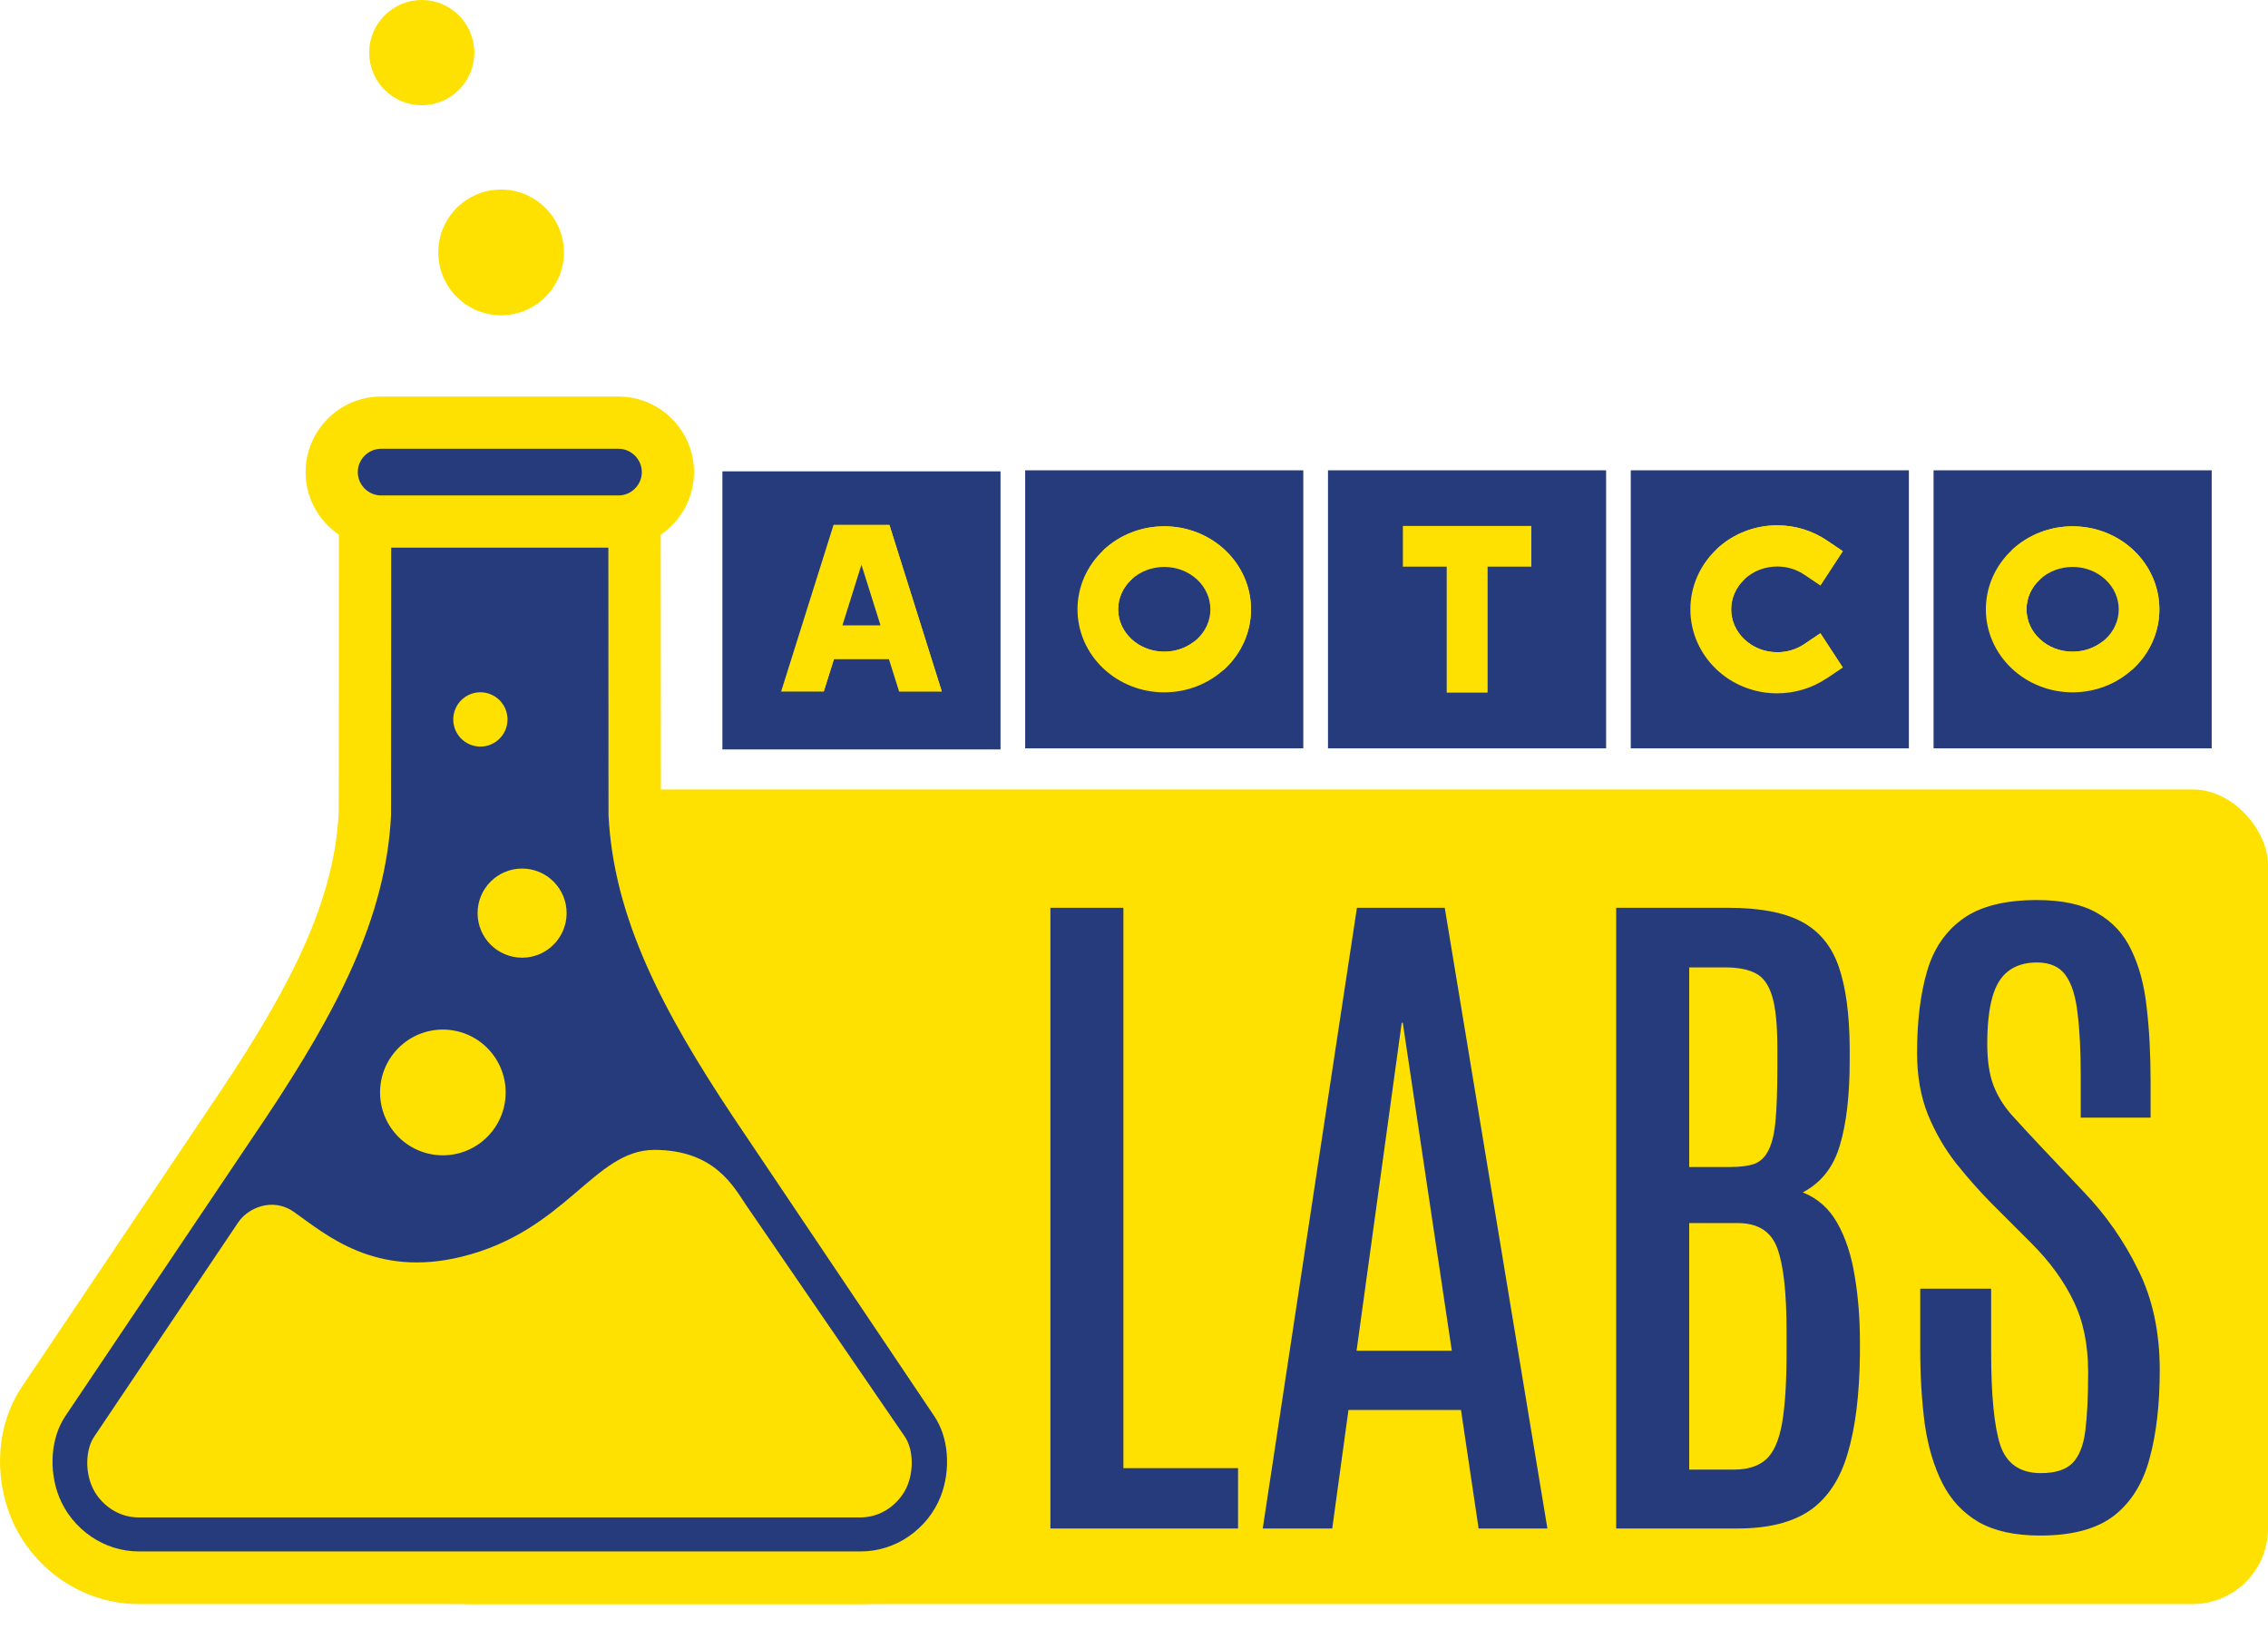
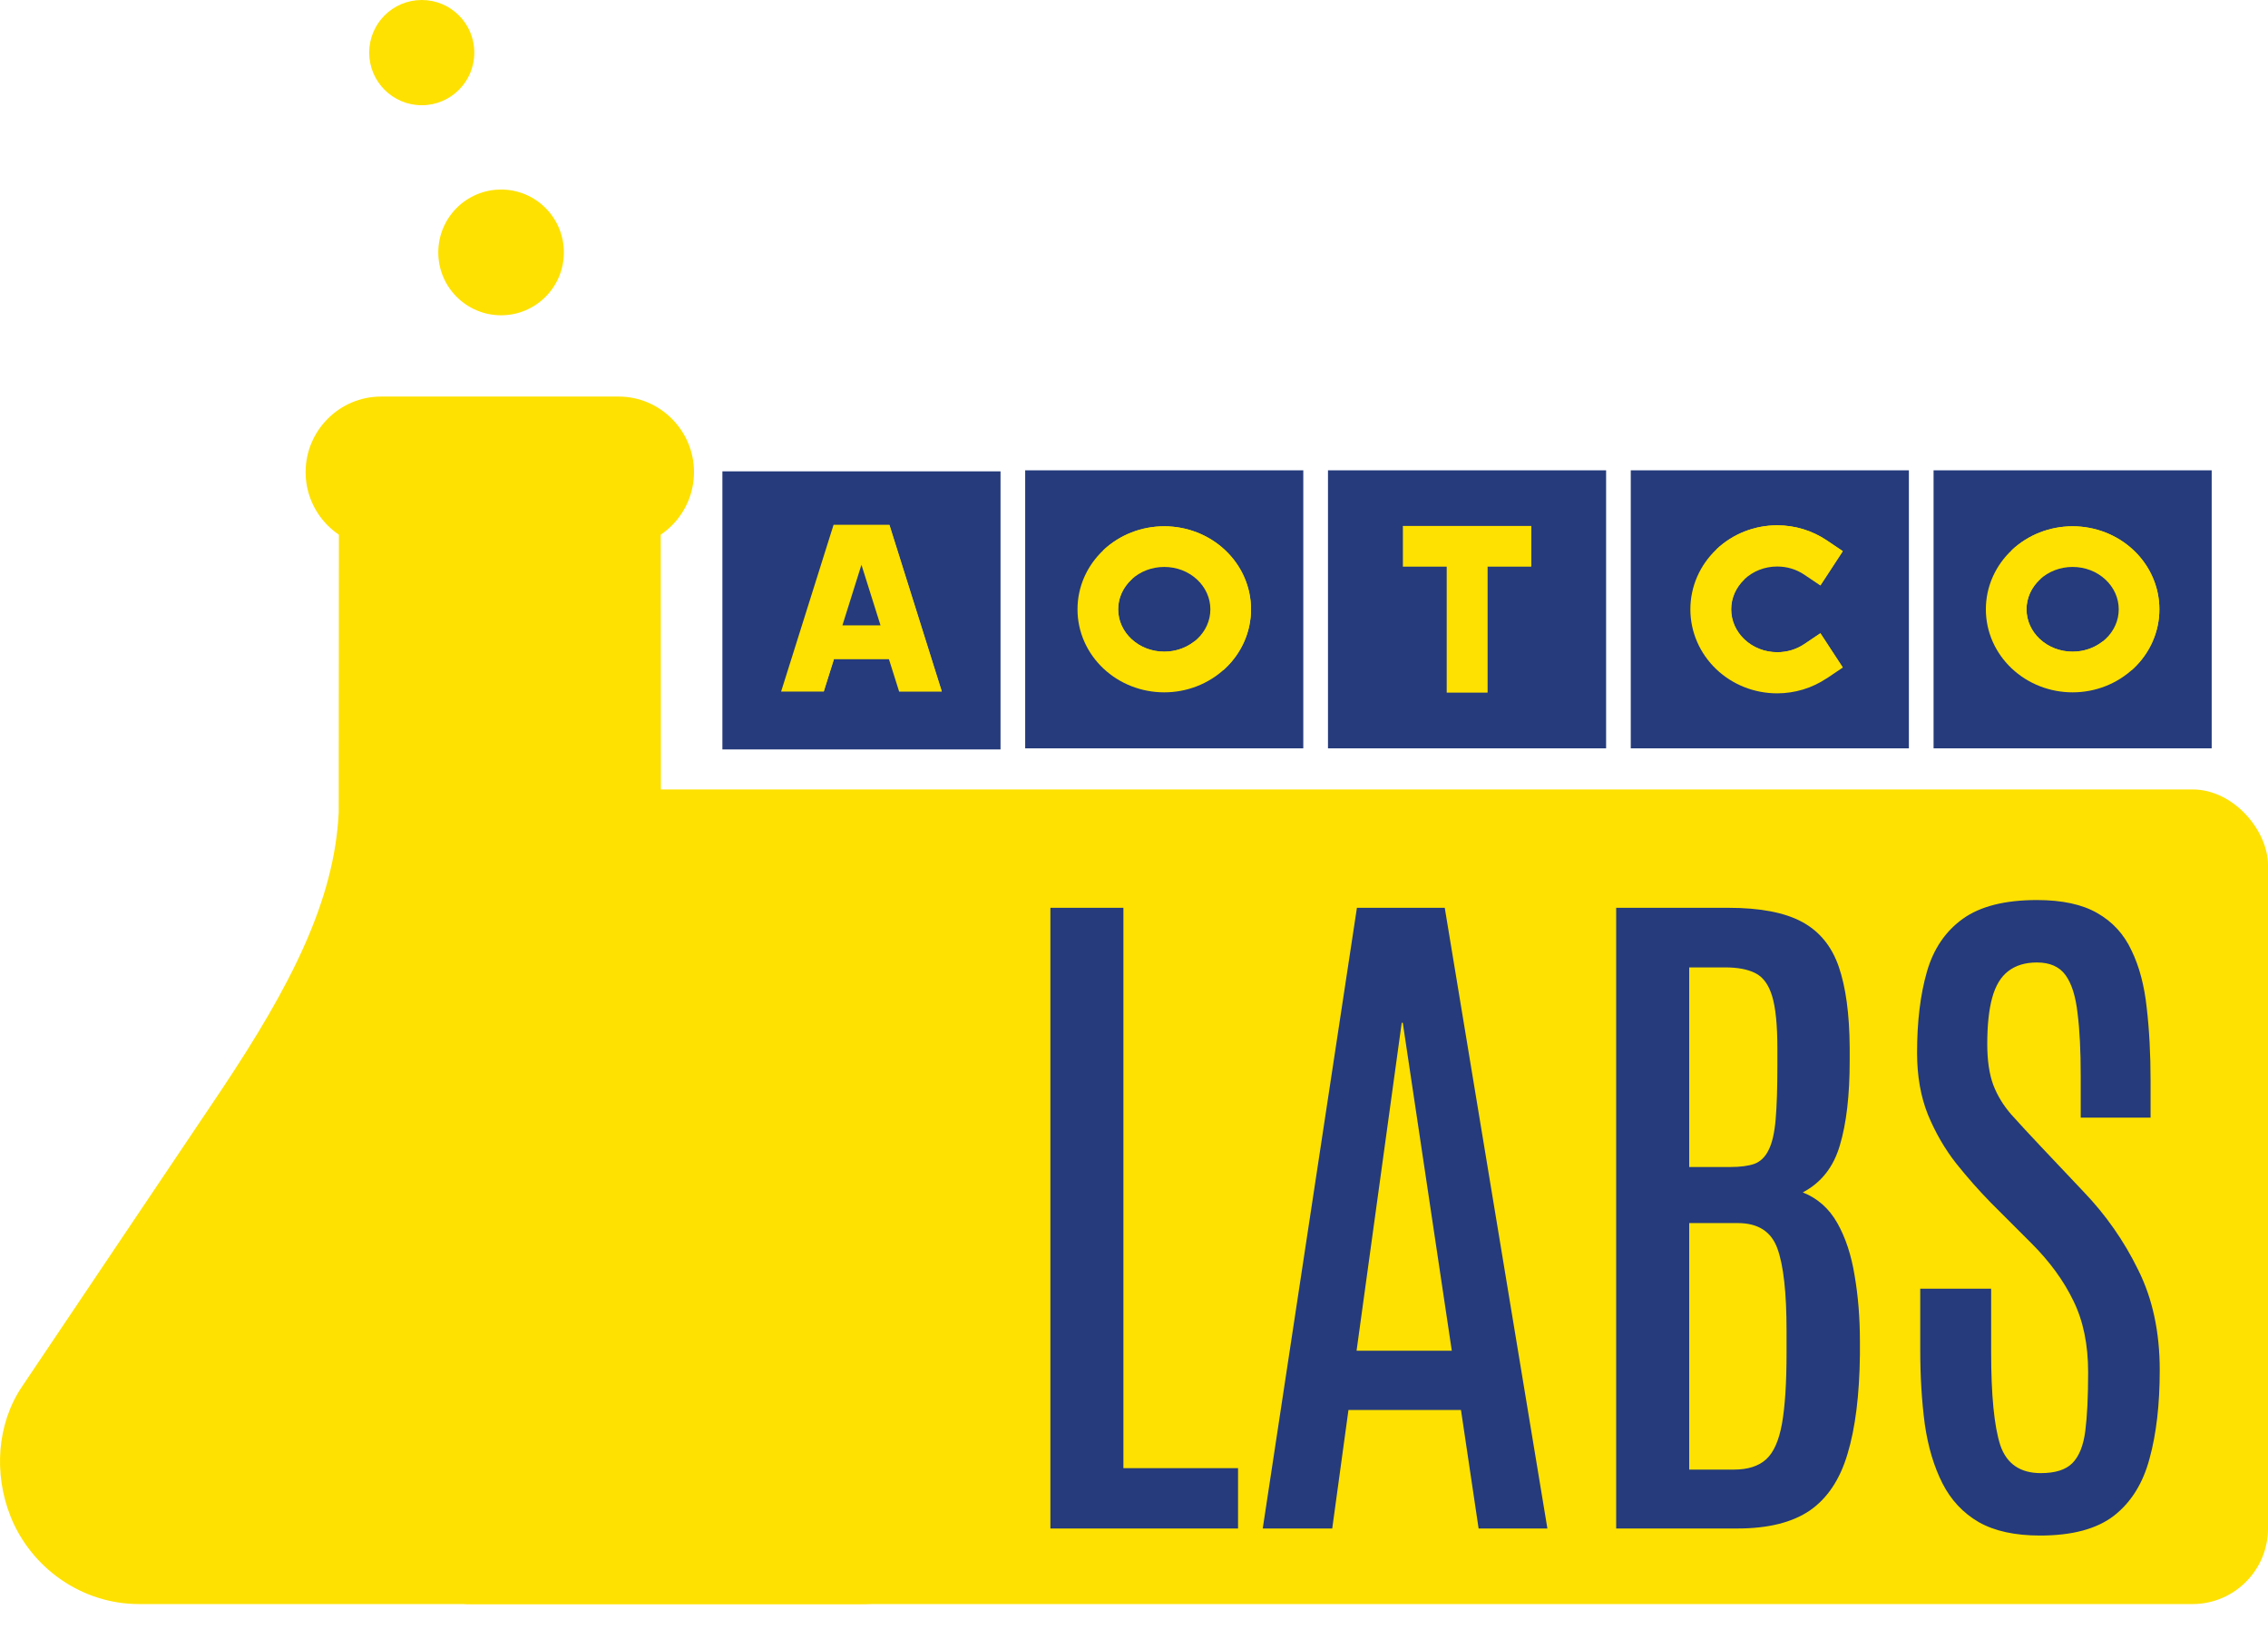
<svg xmlns="http://www.w3.org/2000/svg" width="270" height="194" viewBox="0 0 270 194" fill="none">
  <g clip-path="url(#clip0_577_12638)">
    <path d="M227.248 56H194.139V89.109H227.248V56Z" fill="#253B7C" />
    <path fill-rule="evenodd" clip-rule="evenodd" d="M217.46 80.77C216.593 81.351 215.645 81.802 214.648 82.102C213.65 82.403 212.61 82.557 211.566 82.557C208.877 82.557 206.273 81.548 204.312 79.679C202.367 77.819 201.234 75.276 201.234 72.557C201.234 69.837 202.363 67.295 204.312 65.434C206.273 63.562 208.877 62.553 211.566 62.553C212.61 62.553 213.646 62.703 214.648 63.007C215.641 63.308 216.593 63.758 217.46 64.34L219.374 65.63L216.705 69.714L214.782 68.419C214.316 68.107 213.804 67.865 213.268 67.703C212.718 67.537 212.147 67.456 211.574 67.456C210.117 67.456 208.704 67.988 207.64 69.001C206.662 69.933 206.084 71.193 206.084 72.561C206.084 73.928 206.666 75.188 207.64 76.12C208.704 77.133 210.117 77.665 211.574 77.665C212.147 77.665 212.718 77.584 213.268 77.418C213.804 77.256 214.316 77.014 214.782 76.702L216.705 75.407L219.374 79.491L217.46 80.781V80.77Z" fill="#FEE100" />
    <path fill-rule="evenodd" clip-rule="evenodd" d="M216.123 78.732C214.836 79.599 213.269 80.107 211.574 80.107C207.205 80.107 203.665 76.725 203.665 72.553C203.665 70.442 204.57 68.535 206.034 67.164L204.324 65.43C206.285 63.558 208.889 62.549 211.577 62.549C212.621 62.549 213.658 62.699 214.659 63.003C215.653 63.304 216.605 63.754 217.471 64.336L219.386 65.627L216.716 69.71L216.135 66.378C214.848 65.511 213.28 65.002 211.585 65.002C209.428 65.002 207.471 65.827 206.046 67.168L207.64 68.778C207.652 68.912 207.656 68.993 207.656 68.993C206.677 69.926 206.1 71.185 206.1 72.553C206.1 73.92 206.681 75.18 207.656 76.112C208.719 77.125 210.133 77.657 211.589 77.657C212.163 77.657 212.733 77.576 213.284 77.41C213.819 77.249 214.332 77.006 214.798 76.694L216.72 75.4L219.39 79.483L216.135 78.732H216.123Z" fill="#FEE100" />
    <path d="M119.11 56.127H86V89.237H119.11V56.127Z" fill="#253B7C" />
    <path fill-rule="evenodd" clip-rule="evenodd" d="M105.835 78.493H99.275L98.061 82.349H92.988L98.72 64.12L99.228 62.51H105.877L106.409 64.205L112.114 82.353H107.041L105.827 78.497L105.835 78.493ZM102.557 68.061L100.8 73.651H104.317L102.561 68.061H102.557Z" fill="#FEE100" />
    <path fill-rule="evenodd" clip-rule="evenodd" d="M99.228 62.506L101 64.925L102.553 68.061L100.796 73.651H104.313L107.588 75.993L104.109 64.925H101.008L97.529 75.993H107.591L108.828 79.926L112.125 82.345L105.889 62.502H99.24L99.228 62.506ZM97.499 76.074L99.275 78.493L98.061 82.349L96.285 79.93L97.499 76.074Z" fill="#FEE100" />
    <path d="M263.297 56H230.187V89.109H263.297V56Z" fill="#253B7C" />
    <path fill-rule="evenodd" clip-rule="evenodd" d="M246.74 62.668C249.429 62.668 252.033 63.666 253.994 65.515C255.939 67.352 257.068 69.864 257.068 72.553C257.068 75.242 255.939 77.753 253.994 79.591C252.033 81.44 249.429 82.438 246.74 82.438C244.051 82.438 241.447 81.44 239.487 79.591C237.541 77.753 236.412 75.242 236.412 72.553C236.412 69.864 237.541 67.352 239.487 65.515C241.447 63.666 244.051 62.668 246.74 62.668ZM250.673 69.032C249.61 68.03 248.196 67.507 246.74 67.507C245.284 67.507 243.87 68.03 242.807 69.032C241.829 69.957 241.251 71.197 241.251 72.553C241.251 73.909 241.833 75.149 242.807 76.07C243.87 77.071 245.284 77.595 246.74 77.595C248.196 77.595 249.61 77.071 250.673 76.07C251.652 75.149 252.23 73.905 252.23 72.553C252.23 71.201 251.648 69.957 250.673 69.032Z" fill="#FEE100" />
    <path fill-rule="evenodd" clip-rule="evenodd" d="M239.486 65.515L241.201 67.225L242.915 68.936C242.88 68.966 242.846 68.997 242.811 69.032C241.832 69.957 241.255 71.197 241.255 72.553C241.255 73.909 241.836 75.149 242.811 76.07C243.874 77.071 245.288 77.595 246.744 77.595C248.05 77.595 249.325 77.172 250.338 76.363L252.056 78.081L253.77 79.795C253.847 79.726 253.921 79.66 253.994 79.591C255.939 77.753 257.068 75.242 257.068 72.553C257.068 69.864 255.939 67.352 253.994 65.515C252.033 63.666 249.429 62.668 246.74 62.668C244.051 62.668 241.447 63.666 239.486 65.515ZM241.201 67.225C242.63 65.904 244.583 65.087 246.74 65.087C251.108 65.087 254.649 68.431 254.649 72.553C254.649 74.745 253.647 76.717 252.052 78.081C250.646 79.283 248.782 80.014 246.74 80.014C242.372 80.014 238.832 76.671 238.832 72.549C238.832 70.461 239.737 68.577 241.201 67.221V67.225Z" fill="#FEE100" />
    <path d="M155.154 56H122.045V89.109H155.154V56Z" fill="#253B7C" />
    <path fill-rule="evenodd" clip-rule="evenodd" d="M138.602 62.668C141.29 62.668 143.895 63.666 145.855 65.515C147.801 67.352 148.929 69.864 148.929 72.553C148.929 75.242 147.801 77.753 145.855 79.591C143.895 81.44 141.29 82.438 138.602 82.438C135.913 82.438 133.309 81.44 131.348 79.591C129.403 77.753 128.274 75.242 128.274 72.553C128.274 69.864 129.403 67.352 131.348 65.515C133.309 63.666 135.913 62.668 138.602 62.668ZM142.535 69.032C141.472 68.03 140.058 67.507 138.602 67.507C137.146 67.507 135.732 68.03 134.669 69.032C133.69 69.957 133.112 71.197 133.112 72.553C133.112 73.909 133.694 75.149 134.669 76.07C135.732 77.071 137.146 77.595 138.602 77.595C140.058 77.595 141.472 77.071 142.535 76.07C143.513 75.149 144.091 73.905 144.091 72.553C144.091 71.201 143.509 69.957 142.535 69.032Z" fill="#FEE100" />
    <path fill-rule="evenodd" clip-rule="evenodd" d="M131.348 65.515L133.062 67.225L134.776 68.936C134.742 68.966 134.707 68.997 134.672 69.032C133.694 69.957 133.116 71.197 133.116 72.553C133.116 73.909 133.698 75.149 134.672 76.07C135.736 77.071 137.149 77.595 138.606 77.595C139.911 77.595 141.186 77.172 142.2 76.363L143.918 78.081L145.632 79.795C145.709 79.726 145.782 79.66 145.855 79.591C147.801 77.753 148.929 75.242 148.929 72.553C148.929 69.864 147.801 67.352 145.855 65.515C143.895 63.666 141.29 62.668 138.602 62.668C135.913 62.668 133.309 63.666 131.348 65.515ZM133.062 67.225C134.491 65.904 136.444 65.087 138.602 65.087C142.97 65.087 146.51 68.431 146.51 72.553C146.51 74.745 145.509 76.717 143.914 78.081C142.508 79.283 140.643 80.014 138.602 80.014C134.233 80.014 130.693 76.671 130.693 72.549C130.693 70.461 131.598 68.577 133.062 67.221V67.225Z" fill="#FEE100" />
    <path d="M191.203 56H158.094V89.109H191.203V56Z" fill="#253B7C" />
    <path fill-rule="evenodd" clip-rule="evenodd" d="M177.07 67.472V82.472H172.227V67.472H167.011V62.633H182.282V67.472H177.07Z" fill="#FEE100" />
    <path fill-rule="evenodd" clip-rule="evenodd" d="M167.011 62.633L169.319 65.053H174.647V80.169L177.07 82.472V67.472L174.647 65.053H179.978L182.282 67.472V62.633H167.011Z" fill="#FEE100" />
    <path d="M100.288 74.46H104.822L102.553 67.248L100.288 74.46Z" fill="#253B7C" />
  </g>
  <rect x="47" y="94" width="223" height="97" rx="9" fill="#FEE100" />
  <path d="M125.047 182V108.094H133.739V174.819H147.387V182H125.047ZM150.326 182L161.538 108.094H171.994L184.214 182H176.025L173.926 167.891H160.53L158.599 182H150.326ZM161.496 160.836H172.834L166.997 121.783H166.871L161.496 160.836ZM192.402 182V108.094H205.756C209.535 108.094 212.461 108.654 214.532 109.773C216.604 110.893 218.06 112.671 218.899 115.106C219.739 117.542 220.173 120.747 220.201 124.723V126.318C220.201 130.434 219.809 133.793 219.025 136.396C218.27 138.972 216.8 140.834 214.616 141.981C216.38 142.681 217.752 143.899 218.731 145.635C219.711 147.37 220.397 149.456 220.789 151.892C221.209 154.327 221.419 156.945 221.419 159.744V161.298C221.363 166.113 220.873 170.046 219.949 173.098C219.053 176.149 217.556 178.403 215.456 179.858C213.356 181.286 210.487 182 206.848 182H192.402ZM201.095 174.987H206.428C208.079 174.987 209.353 174.581 210.249 173.77C211.145 172.958 211.775 171.544 212.139 169.528C212.503 167.485 212.685 164.657 212.685 161.046V158.484C212.685 153.921 212.321 150.646 211.593 148.658C210.865 146.643 209.297 145.635 206.89 145.635H201.095V174.987ZM201.095 138.958H206.008C207.184 138.958 208.135 138.832 208.863 138.58C209.591 138.3 210.151 137.754 210.543 136.942C210.963 136.131 211.243 134.927 211.383 133.331C211.523 131.735 211.593 129.594 211.593 126.906V124.849C211.593 122.049 211.383 119.964 210.963 118.592C210.543 117.22 209.871 116.31 208.947 115.862C208.051 115.414 206.862 115.19 205.378 115.19H201.095V138.958ZM242.877 182.84C239.882 182.84 237.446 182.308 235.57 181.244C233.695 180.152 232.253 178.613 231.245 176.625C230.237 174.637 229.537 172.3 229.146 169.612C228.782 166.897 228.6 163.901 228.6 160.626V153.445H237.04V160.962C237.04 166.141 237.404 169.85 238.132 172.09C238.888 174.301 240.497 175.407 242.961 175.407C244.669 175.407 245.914 175.015 246.698 174.231C247.51 173.42 248.028 172.132 248.252 170.368C248.476 168.604 248.588 166.281 248.588 163.397C248.588 160.094 248 157.253 246.824 154.873C245.676 152.493 244.011 150.212 241.827 148.028L236.998 143.199C235.598 141.771 234.227 140.218 232.883 138.538C231.539 136.83 230.419 134.899 229.523 132.743C228.656 130.588 228.222 128.124 228.222 125.353C228.222 121.629 228.614 118.41 229.397 115.694C230.181 112.979 231.609 110.879 233.681 109.396C235.752 107.912 238.692 107.17 242.499 107.17C245.494 107.17 247.888 107.688 249.68 108.724C251.499 109.759 252.857 111.243 253.753 113.175C254.677 115.078 255.279 117.346 255.559 119.978C255.867 122.609 256.021 125.521 256.021 128.712V133.079H247.706V128.124C247.706 125.129 247.58 122.637 247.328 120.649C247.104 118.634 246.628 117.122 245.9 116.114C245.173 115.106 244.039 114.603 242.499 114.603C241.099 114.603 239.951 114.952 239.056 115.652C238.188 116.324 237.558 117.374 237.166 118.802C236.774 120.229 236.578 122.063 236.578 124.303C236.578 126.262 236.816 127.886 237.292 129.174C237.768 130.434 238.482 131.609 239.434 132.701C240.413 133.793 241.603 135.081 243.003 136.564L248.042 141.897C250.701 144.669 252.871 147.776 254.551 151.22C256.258 154.635 257.112 158.61 257.112 163.146C257.112 167.233 256.706 170.746 255.895 173.686C255.111 176.625 253.697 178.893 251.653 180.488C249.61 182.056 246.684 182.84 242.877 182.84Z" fill="#253B7C" />
  <g clip-path="url(#clip1_577_12638)">
    <path fill-rule="evenodd" clip-rule="evenodd" d="M111.667 188.132C109.049 189.921 105.886 190.998 102.459 190.998H16.542C13.115 190.998 9.952 189.921 7.334 188.132C4.592 186.259 2.453 183.585 1.247 180.544C0.245 178.02 -0.163 175.246 0.06 172.574C0.282 169.931 1.117 167.345 2.601 165.135L26.377 129.755C26.397 129.721 26.418 129.689 26.44 129.657C30.518 123.527 33.891 117.899 36.297 112.448C38.639 107.147 40.062 102.019 40.324 96.756L40.334 79.861L40.343 63.666C39.868 63.343 39.424 62.976 39.019 62.571C37.392 60.942 36.383 58.693 36.383 56.215C36.383 53.738 37.392 51.489 39.019 49.86C40.646 48.23 42.892 47.22 45.366 47.22L73.634 47.22C76.108 47.22 78.355 48.23 79.981 49.86C81.609 51.489 82.618 53.738 82.618 56.215C82.618 58.693 81.609 60.942 79.981 62.571C79.576 62.977 79.133 63.345 78.657 63.666L78.666 79.861L78.677 96.755C78.939 102.019 80.362 107.147 82.703 112.448C85.11 117.897 88.483 123.527 92.561 129.657H92.558L116.398 165.135C117.883 167.345 118.717 169.931 118.939 172.574C119.162 175.246 118.754 178.02 117.753 180.544C116.546 183.585 114.409 186.258 111.667 188.132ZM59.653 22.57C63.781 22.57 67.128 25.921 67.128 30.055C67.128 34.19 63.781 37.541 59.653 37.541C55.524 37.541 52.177 34.19 52.177 30.055C52.177 25.921 55.524 22.57 59.653 22.57ZM50.209 0C53.665 0 56.466 2.805 56.466 6.266C56.466 9.726 53.665 12.531 50.209 12.531C46.753 12.531 43.952 9.726 43.952 6.266C43.952 2.805 46.753 0 50.209 0Z" fill="#FEE100" />
-     <path fill-rule="evenodd" clip-rule="evenodd" d="M73.634 53.44L45.366 53.44C44.606 53.44 43.913 53.753 43.41 54.257C42.906 54.762 42.594 55.456 42.594 56.215C42.594 56.975 42.907 57.67 43.41 58.174C43.915 58.679 44.608 58.992 45.366 58.992H73.634C74.394 58.992 75.087 58.678 75.59 58.174C76.094 57.669 76.406 56.975 76.406 56.215C76.406 55.456 76.093 54.761 75.59 54.257C75.085 53.752 74.392 53.44 73.634 53.44ZM88.815 143.485L107.722 171.072C108.206 171.793 108.443 172.706 108.515 173.565C108.607 174.659 108.454 175.806 108.049 176.829C107.598 177.968 106.767 178.956 105.76 179.645C104.77 180.322 103.624 180.683 102.423 180.683H16.506C15.307 180.683 14.161 180.32 13.17 179.645C12.162 178.956 11.334 177.968 10.881 176.829C10.476 175.808 10.323 174.659 10.415 173.565C10.486 172.706 10.723 171.793 11.208 171.072L28.38 145.518C29.456 143.915 32.383 142.466 35.022 144.328C38.803 146.997 44.652 152.177 54.962 149.64C67.401 146.578 70.709 136.919 77.897 136.919C85.085 136.919 87.361 141.338 88.813 143.483L88.815 143.485ZM62.155 103.42C65.082 103.42 67.455 105.796 67.455 108.727C67.455 111.658 65.082 114.034 62.155 114.034C59.229 114.034 56.855 111.658 56.855 108.727C56.855 105.796 59.229 103.42 62.155 103.42ZM57.189 82.431C58.972 82.431 60.418 83.879 60.418 85.665C60.418 87.45 58.972 88.898 57.189 88.898C55.406 88.898 53.959 87.45 53.959 85.665C53.959 83.879 55.406 82.431 57.189 82.431ZM52.721 122.593C48.592 122.593 45.245 125.945 45.245 130.079C45.245 134.213 48.592 137.565 52.721 137.565C56.849 137.565 60.197 134.213 60.197 130.079C60.197 125.945 56.849 122.593 52.721 122.593ZM46.572 65.21L46.566 79.861L46.556 96.903C46.556 96.952 46.556 97.001 46.553 97.05H46.556C46.251 103.166 44.647 109.01 42.016 114.97C39.45 120.78 35.907 126.701 31.644 133.108C31.614 133.155 31.58 133.201 31.548 133.246L7.783 168.61C6.919 169.894 6.43 171.455 6.292 173.085C6.145 174.842 6.402 176.636 7.038 178.241C7.783 180.119 9.124 181.784 10.853 182.966C12.465 184.067 14.419 184.731 16.54 184.731H102.457C104.579 184.731 106.532 184.067 108.145 182.966C109.873 181.785 111.214 180.119 111.96 178.241C112.596 176.636 112.853 174.842 112.706 173.085C112.57 171.453 112.079 169.894 111.215 168.61L87.365 133.119L87.356 133.105H87.353C83.09 126.7 79.547 120.779 76.981 114.968C74.35 109.009 72.746 103.164 72.441 97.049C72.437 96.951 72.437 96.854 72.441 96.758L72.431 79.86L72.424 65.208H46.569L46.572 65.21Z" fill="#253B7C" />
  </g>
  <defs>
    <clipPath id="clip0_577_12638">
      <rect width="177.297" height="33.237" fill="white" transform="translate(86 56)" />
    </clipPath>
    <clipPath id="clip1_577_12638">
      <rect width="119" height="191" fill="white" />
    </clipPath>
  </defs>
</svg>